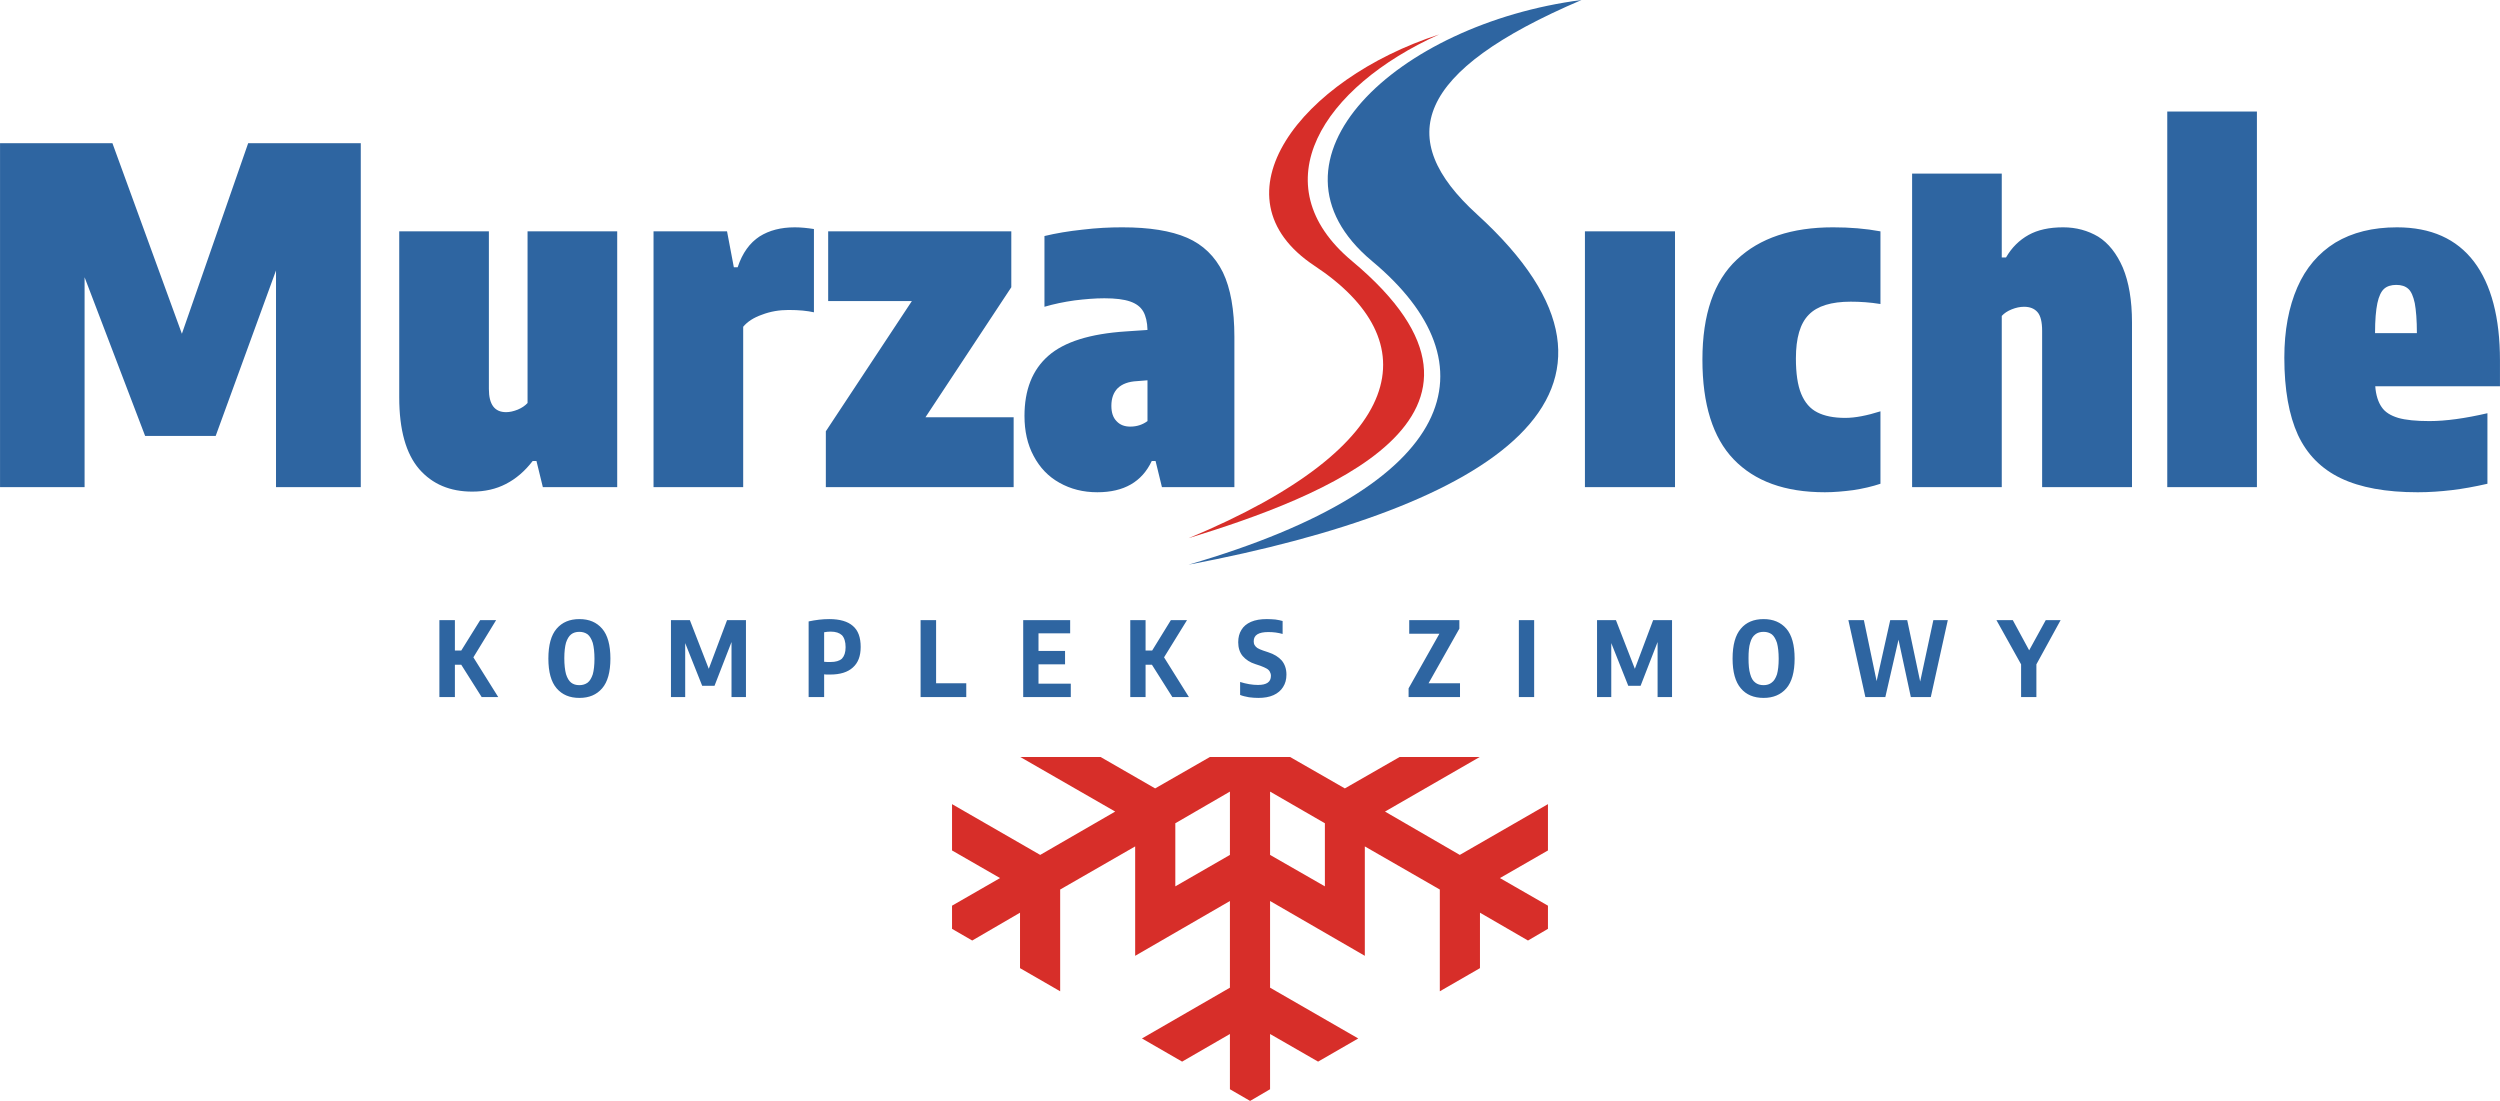
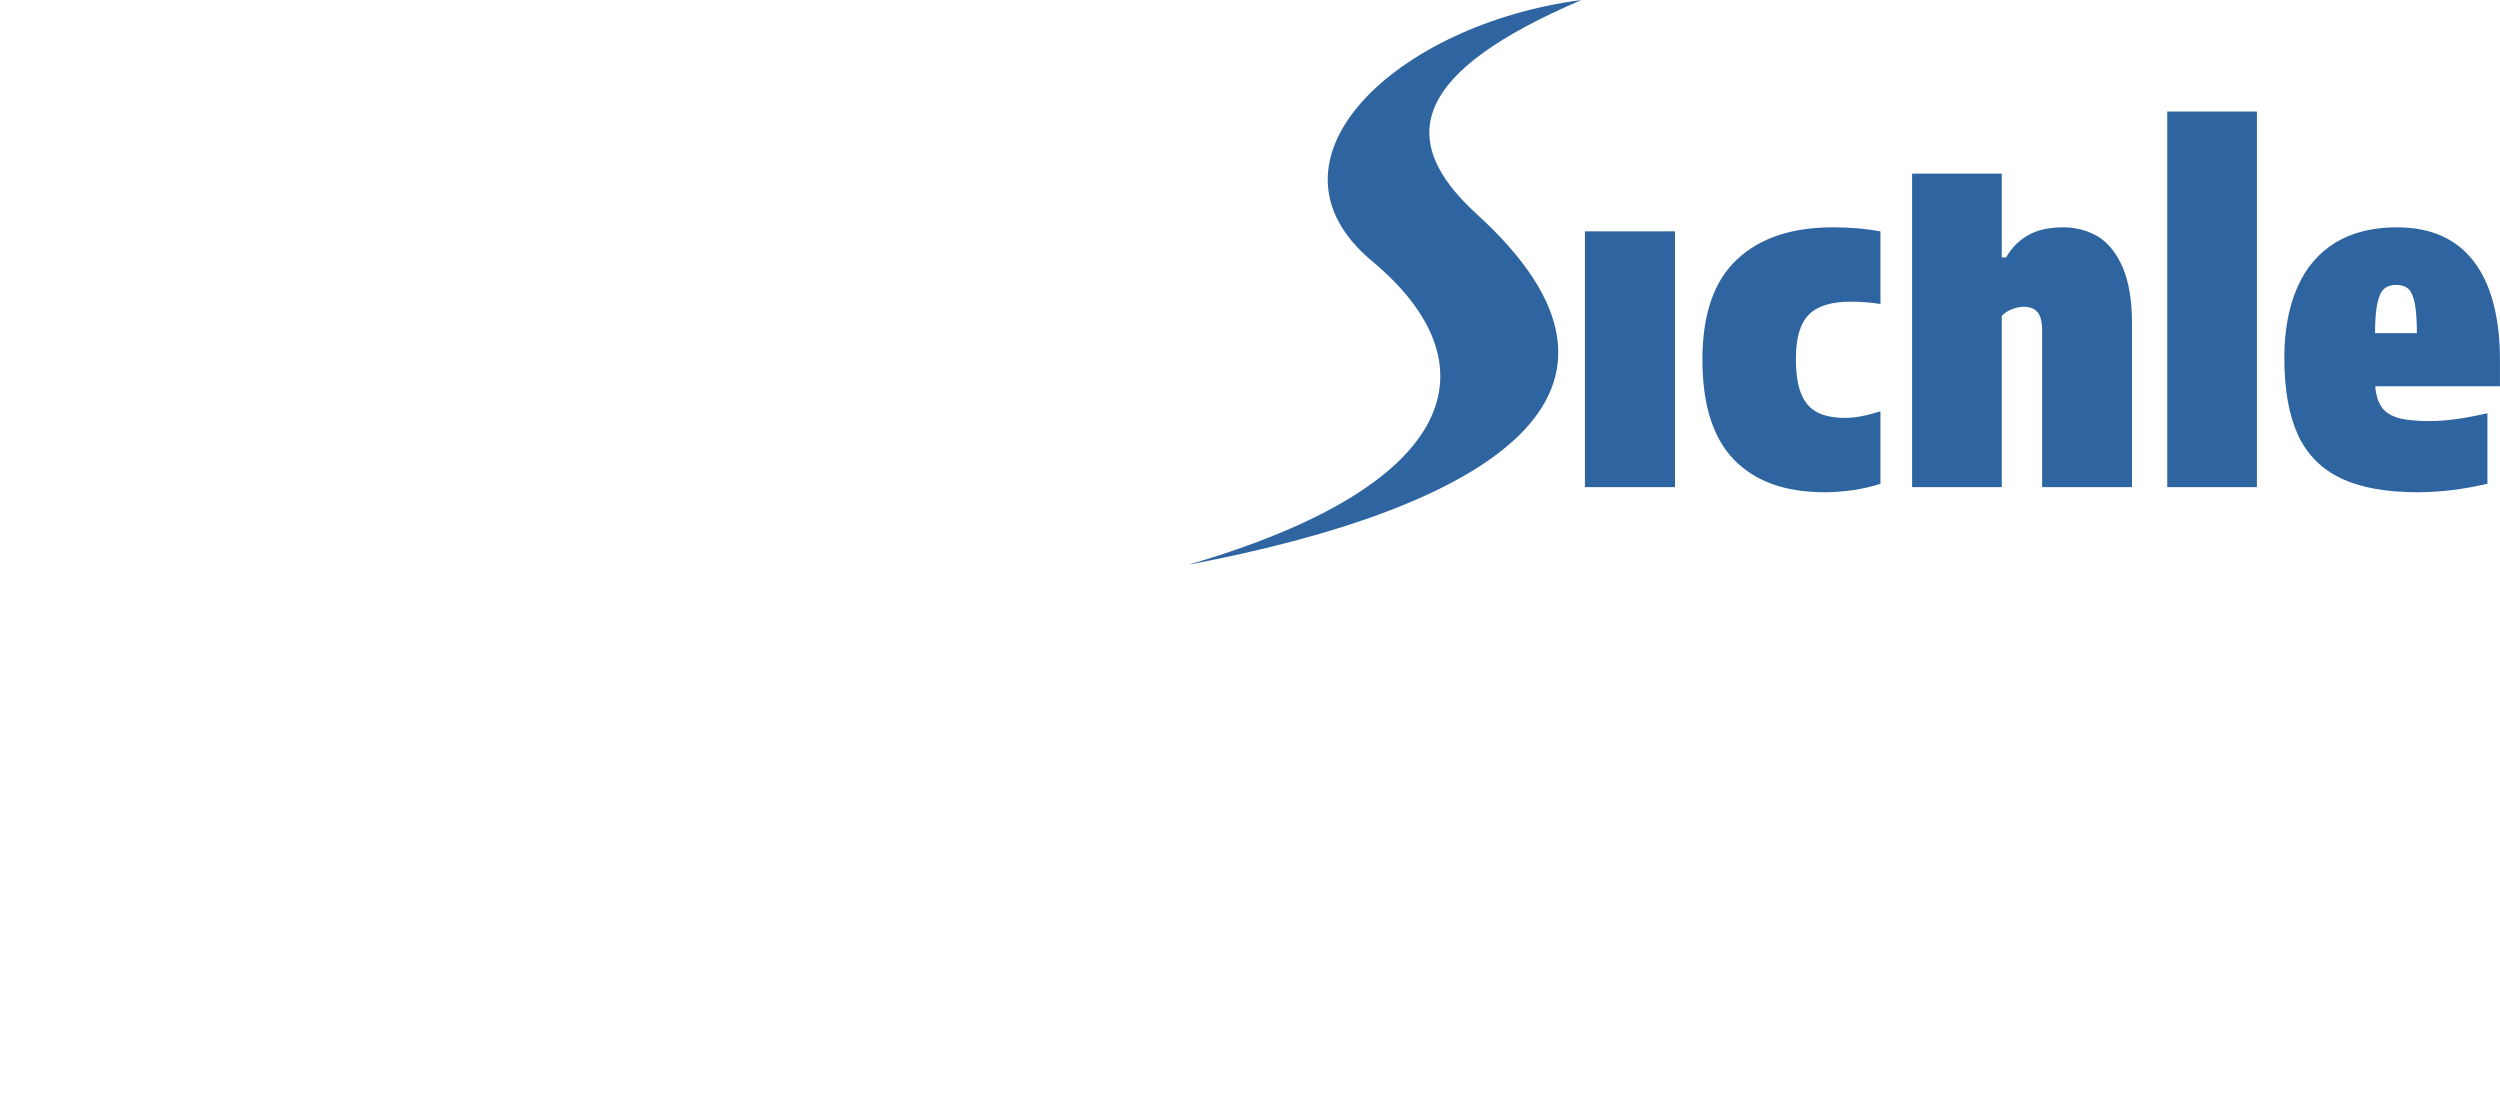
<svg xmlns="http://www.w3.org/2000/svg" xml:space="preserve" width="136.573mm" height="60.143mm" version="1.0" shape-rendering="geometricPrecision" text-rendering="geometricPrecision" image-rendering="optimizeQuality" fill-rule="evenodd" clip-rule="evenodd" viewBox="0 0 11767 5182">
  <g id="Calque_x0020_1">
-     <path fill="#D72E29" fill-rule="nonzero" d="M5695 3563l-258 148 -257 -148 -378 0 447 257 -353 204 -415 -239 0 218 226 130 -226 130 0 109 95 55 225 -131 0 261 189 109 0 -479 353 -203 0 515 446 -258 0 408 -414 239 189 109 225 -130 0 260 95 55 94 -55 0 -260 226 130 189 -109 -415 -239 0 -408 446 258 0 -515 353 203 0 479 189 -109 0 -261 226 131 94 -55 0 -109 -226 -130 226 -130 0 -218 -415 239 -352 -204 446 -257 -377 0 -258 148 -258 -148 -377 0zm94 461l-257 148 0 -297 257 -149 0 298zm189 -298l258 149 0 297 -258 -148 0 -298z" />
-     <path fill="#2E65A1" fill-rule="nonzero" d="M2267 3281l-96 -152 -30 0 0 152 -73 0 0 -362 73 0 0 143 30 0 89 -143 75 0 -107 175 117 187 -78 0zm460 4c-46,0 -81,-15 -107,-45 -26,-30 -39,-77 -39,-140 0,-64 13,-111 39,-141 26,-30 61,-45 107,-45 46,0 81,15 107,45 26,30 39,77 39,141 0,63 -13,110 -39,140 -26,30 -61,45 -107,45zm0 -60c15,0 28,-4 39,-12 10,-8 18,-21 24,-39 5,-18 8,-43 8,-73 0,-31 -3,-56 -8,-75 -6,-18 -14,-32 -24,-40 -11,-8 -24,-12 -39,-12 -16,0 -29,4 -39,12 -10,8 -18,21 -24,39 -5,18 -8,43 -8,73 0,31 3,56 8,75 6,19 14,32 24,40 10,8 23,12 39,12zm695 -306l89 0 0 362 -68 0 0 -259 -80 206 -58 0 -80 -201 0 254 -67 0 0 -362 89 0 89 229 86 -229zm384 6c33,-7 65,-11 97,-11 50,0 87,11 111,32 25,21 37,54 37,99 0,43 -12,75 -37,97 -24,22 -60,33 -106,33 -5,0 -11,0 -19,0l-10 -1 0 107 -73 0 0 -356zm103 191c24,0 42,-5 54,-16 11,-12 17,-29 17,-54 0,-25 -6,-44 -17,-56 -12,-11 -29,-17 -53,-17 -11,0 -21,1 -31,3l0 139c8,1 18,1 30,1zm424 165l0 -362 73 0 0 297 142 0 0 65 -215 0zm555 -63l152 0 0 63 -224 0 0 -362 221 0 0 62 -149 0 0 83 125 0 0 63 -125 0 0 91zm630 63l-96 -152 -30 0 0 152 -72 0 0 -362 72 0 0 143 31 0 88 -143 76 0 -108 175 117 187 -78 0zm405 4c-14,0 -29,-1 -44,-3 -16,-3 -30,-6 -42,-11l0 -61c29,9 57,14 84,14 41,0 61,-14 61,-43 0,-7 -2,-14 -5,-19 -3,-6 -8,-11 -15,-15 -7,-4 -16,-8 -29,-13l-24 -8c-26,-8 -45,-21 -60,-38 -14,-17 -21,-39 -21,-65 0,-23 5,-42 15,-58 10,-17 25,-29 45,-38 21,-9 45,-13 75,-13 14,0 27,1 40,2 13,2 24,4 34,7l0 61c-21,-6 -43,-9 -67,-9 -46,0 -69,14 -69,43 0,7 1,13 4,18 3,5 7,10 13,14 7,4 15,8 27,12l24 8c28,9 49,22 64,39 14,17 22,39 22,66 0,23 -5,42 -16,59 -10,16 -25,29 -45,38 -20,9 -44,13 -71,13zm801 -69l148 0 0 65 -242 0 0 -41 145 -257 -142 0 0 -64 236 0 0 40 -145 257zm425 65l0 -362 72 0 0 362 -72 0zm632 -362l89 0 0 362 -68 0 0 -259 -80 206 -58 0 -80 -201 0 254 -67 0 0 -362 89 0 89 229 86 -229zm520 366c-46,0 -82,-15 -107,-45 -26,-30 -39,-77 -39,-140 0,-64 13,-111 39,-141 25,-30 61,-45 107,-45 45,0 81,15 107,45 26,30 39,77 39,141 0,63 -13,110 -39,140 -26,30 -62,45 -107,45zm0 -60c15,0 28,-4 38,-12 11,-8 19,-21 25,-39 5,-18 8,-43 8,-73 0,-31 -3,-56 -8,-75 -6,-18 -14,-32 -24,-40 -11,-8 -24,-12 -39,-12 -16,0 -29,4 -39,12 -11,8 -19,21 -24,39 -6,18 -8,43 -8,73 0,31 2,56 8,75 5,19 13,32 24,40 10,8 23,12 39,12zm799 -306l68 0 -80 362 -94 0 -58 -270 -62 270 -94 0 -80 -362 73 0 60 287 64 -287 80 0 61 289 62 -289zm599 0l-114 208 0 154 -72 0 0 -154 -116 -208 77 0 77 142 78 -142 70 0z" />
    <path fill="#2E65A1" fill-rule="nonzero" d="M11279 1341c-24,0 -44,6 -58,19 -13,12 -24,34 -31,67 -7,33 -11,80 -11,141l197 0c0,-61 -4,-108 -10,-141 -7,-33 -17,-55 -30,-67 -14,-13 -33,-19 -57,-19zm488 477l-587 0c3,42 14,75 30,98 16,24 42,40 78,51 35,10 84,15 147,15 78,0 169,-13 273,-37l0 332c-61,14 -117,24 -168,30 -51,6 -105,10 -160,10 -150,0 -270,-22 -362,-66 -92,-44 -159,-112 -202,-204 -42,-92 -64,-213 -64,-363 0,-129 21,-239 61,-331 40,-92 100,-162 179,-211 80,-48 176,-72 290,-72 160,0 281,54 363,162 81,107 122,263 122,465l0 121zm-1566 475l0 -1768 422 0 0 1768 -422 0zm-1201 -1476l422 0 0 395 20 0c27,-47 63,-82 106,-106 43,-24 97,-36 163,-36 61,0 116,15 165,44 48,30 87,79 116,146 28,67 43,153 43,258l0 775 -423 0 0 -736c0,-41 -7,-71 -22,-88 -15,-17 -36,-25 -63,-25 -19,0 -38,4 -58,12 -20,8 -35,18 -47,31l0 806 -422 0 0 -1476zm-411 1500c-188,0 -330,-52 -429,-155 -98,-102 -147,-259 -147,-469 0,-213 54,-370 162,-471 108,-102 259,-152 453,-152 79,0 153,6 223,19l0 342c-49,-8 -96,-11 -140,-11 -91,0 -157,20 -197,61 -41,41 -61,110 -61,206 0,70 8,126 25,167 17,41 42,70 76,87 33,17 77,26 131,26 47,0 103,-11 166,-31l0 341c-39,13 -82,23 -128,30 -46,6 -91,10 -134,10zm-1129 -24l0 -1204 424 0 0 1204 -424 0z" />
-     <path fill="#2E65A1" fill-rule="nonzero" d="M5320 2008c31,0 58,-9 81,-26l0 -192 -50 4c-39,2 -69,13 -90,33 -20,20 -30,48 -30,83 0,32 8,56 25,73 16,17 37,25 64,25zm-37 -938c126,0 228,16 304,49 76,33 132,88 169,163 36,75 54,176 54,304l0 707 -341 0 -30 -123 -18 0c-46,98 -131,147 -256,147 -67,0 -126,-15 -179,-45 -52,-29 -92,-71 -121,-126 -29,-54 -43,-117 -43,-188 0,-123 37,-217 112,-283 75,-66 197,-104 365,-115l102 -7c-1,-37 -8,-66 -20,-87 -13,-22 -33,-37 -62,-47 -29,-10 -69,-15 -121,-15 -44,0 -91,4 -140,10 -50,7 -98,17 -142,30l0 -333c54,-13 113,-23 179,-30 66,-8 128,-11 188,-11zm-927 894l415 0 0 329 -884 0 0 -263 405 -613 -394 0 0 -328 862 0 0 263 -404 612zm-1280 -875l346 0 32 169 18 0c22,-67 57,-115 103,-145 46,-29 101,-43 166,-43 28,0 58,3 90,8l0 392c-31,-7 -70,-11 -119,-11 -44,0 -86,7 -125,22 -40,14 -69,33 -89,57l0 755 -422 0 0 -1204zm-853 1225c-105,0 -188,-35 -250,-106 -62,-72 -94,-184 -94,-338l0 -781 422 0 0 742c0,73 27,109 81,109 17,0 35,-4 55,-12 19,-8 34,-18 46,-31l0 -808 422 0 0 1204 -350 0 -30 -123 -18 0c-37,48 -79,84 -126,108 -46,24 -99,36 -158,36zm-1055 -1640l530 0 0 1619 -399 0 0 -1020 -284 779 -332 0 -285 -747 0 988 -398 0 0 -1619 529 0 327 897 312 -897z" />
    <path fill="#2E65A1" d="M6951 1008c924,841 63,1381 -1357,1650 1284,-374 1445,-944 864,-1429 -570,-476 117,-1116 986,-1229 -787,336 -884,652 -493,1008z" />
-     <path fill="#D72E29" fill-rule="nonzero" d="M5595 2533c1044,-435 1126,-929 592,-1282 -492,-326 -65,-878 587,-1089 -549,247 -844,705 -410,1067 877,733 -155,1115 -769,1304z" />
  </g>
</svg>